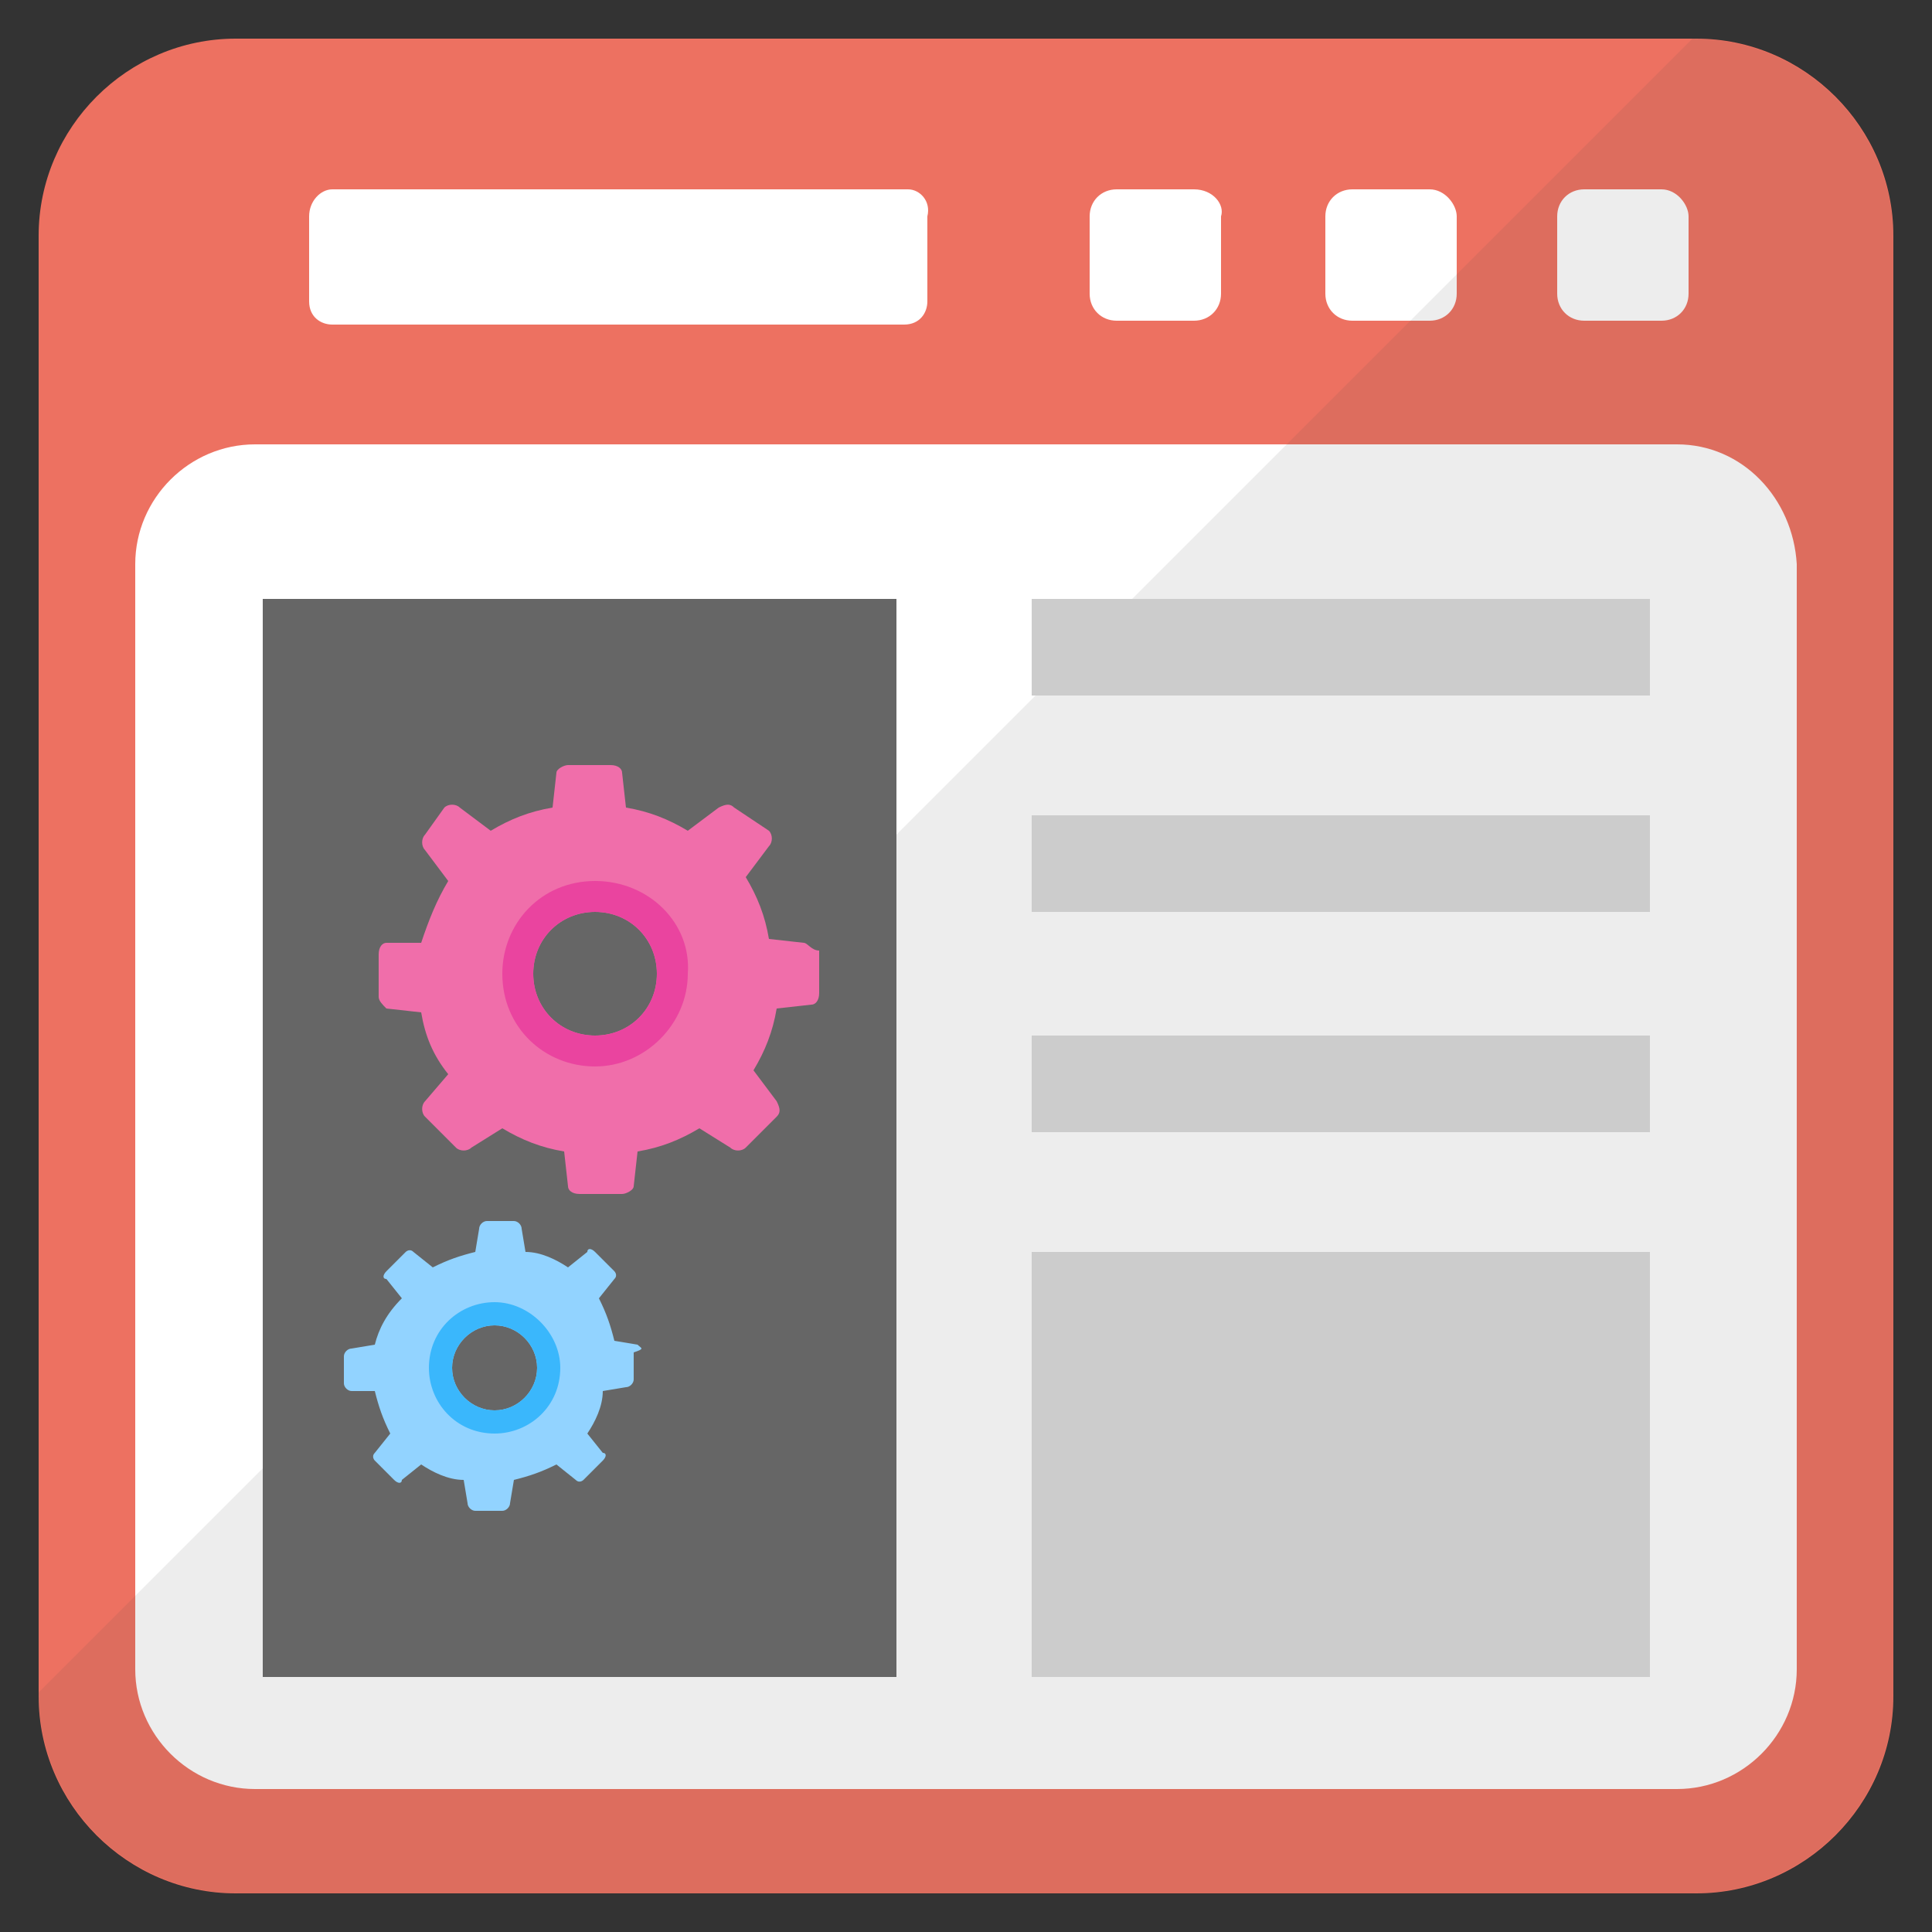
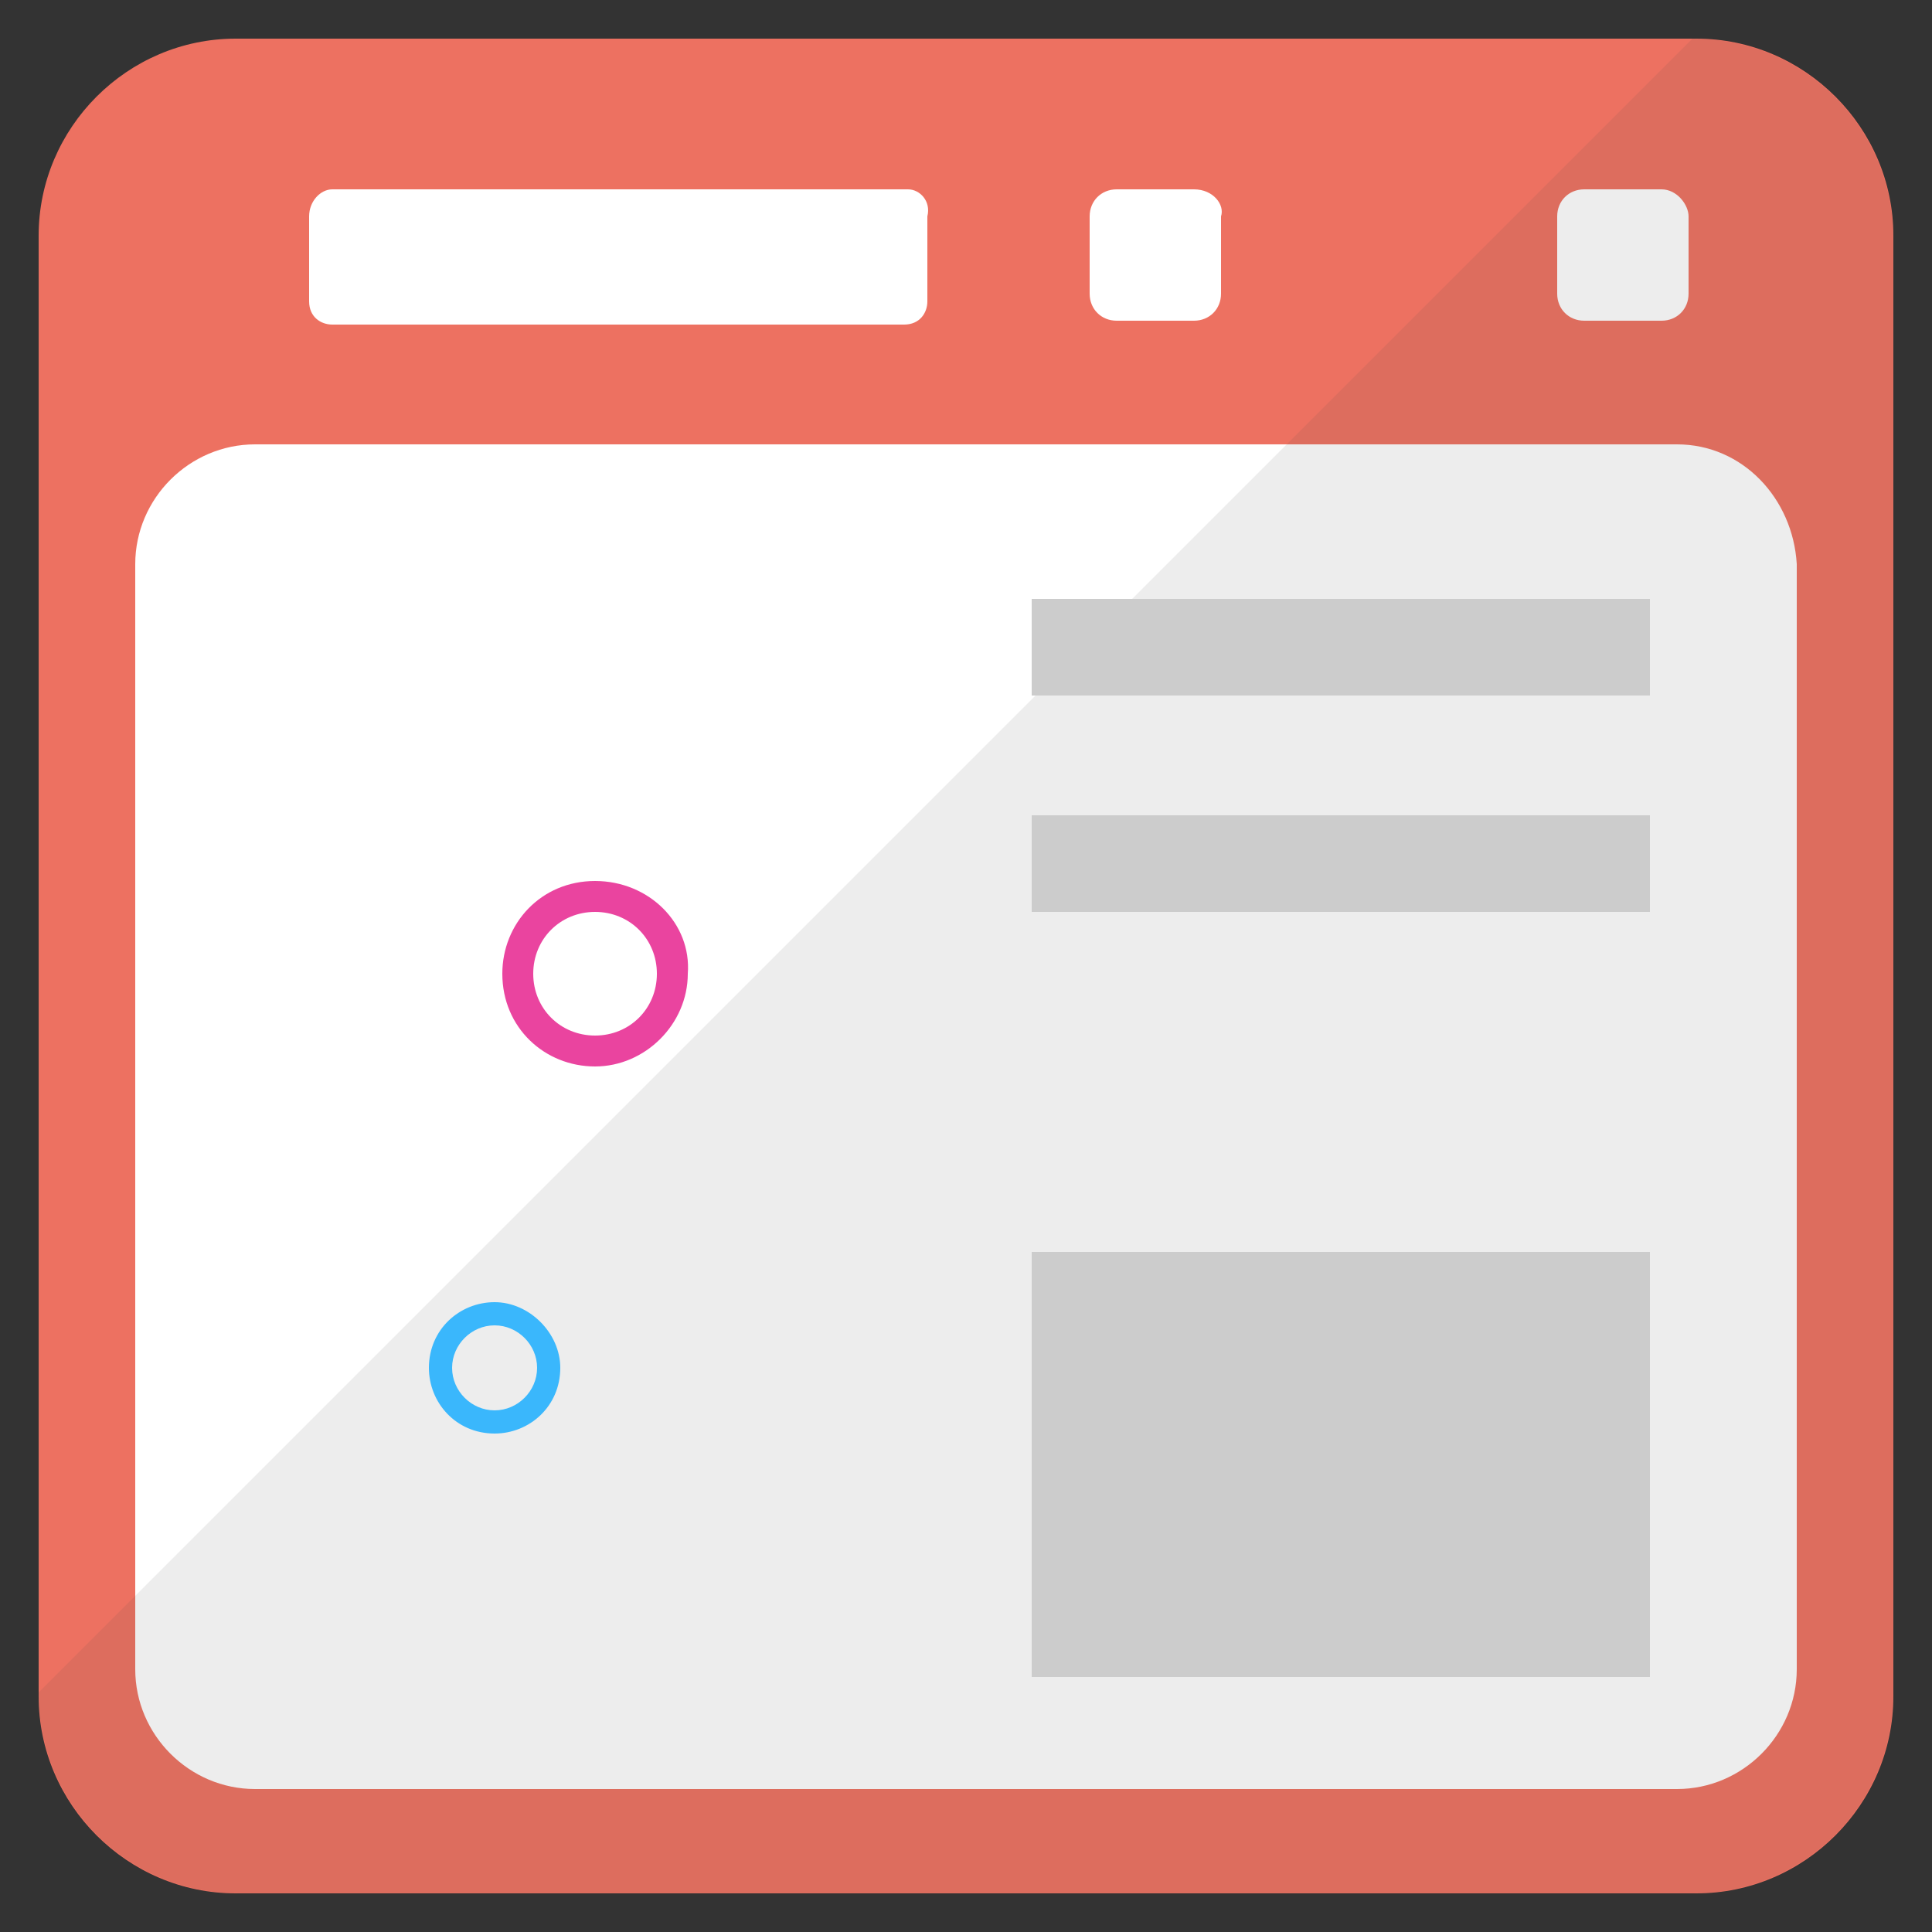
<svg xmlns="http://www.w3.org/2000/svg" id="Layer_1" enable-background="new 0 0 50 50" viewBox="0 0 50 50">
  <rect x="0" y="0" width="50" height="50" fill="#333333" stroke="none" />
  <g>
    <g>
      <path d="m43.9 1h-37.8c-2.8 0-5.1 2.3-5.1 5.1v37.8c0 2.8 2.3 5.1 5.1 5.1h37.8c2.8 0 5.1-2.3 5.1-5.1v-37.8c0-2.8-2.3-5.1-5.1-5.1z" fill="#ed7161" />
      <g fill="#fff">
        <path d="m43.4 11.5h-36.8c-1.7 0-3.1 1.4-3.1 3.1v28.6c0 1.7 1.4 3.1 3.1 3.1h36.8c1.7 0 3.1-1.4 3.1-3.1v-28.6c-.1-1.7-1.4-3.1-3.1-3.1z" />
        <path d="m43 4.9h-2c-.4 0-.7.3-.7.7v2c0 .4.3.7.7.7h2c.4 0 .7-.3.7-.7v-2c0-.3-.3-.7-.7-.7z" />
-         <path d="m37 4.9h-2c-.4 0-.7.3-.7.7v2c0 .4.3.7.7.7h2c.4 0 .7-.3.7-.7v-2c0-.3-.3-.7-.7-.7z" />
        <path d="m30.9 4.9h-2c-.4 0-.7.3-.7.7v2c0 .4.3.7.7.7h2c.4 0 .7-.3.7-.7v-2c.1-.3-.2-.7-.7-.7z" />
      </g>
    </g>
    <path d="m43.8 1c2.9 0 5.2 2.3 5.2 5.2v37.6c0 2.9-2.3 5.2-5.2 5.2h-37.6c-2.9 0-5.2-2.3-5.2-5.2z" fill="#4f4d4d" opacity=".1" />
    <path d="m23.5 4.9h-14.9c-.3 0-.6.3-.6.7v2.2c0 .4.3.6.6.6h14.8c.4 0 .6-.3.6-.6v-2.2c.1-.4-.2-.7-.5-.7z" fill="#fff" />
-     <path d="m6.8 15.5h16.4v27.9h-16.4z" fill="#666" />
    <g fill="#ccc">
      <path d="m26.7 15.5h16v2.5h-16z" />
      <path d="m26.7 21.1h16v2.5h-16z" />
-       <path d="m26.7 26.8h16v2.5h-16z" />
      <path d="m26.7 32.4h16v11h-16z" />
    </g>
    <g>
      <g>
-         <path d="m20.8 24.4-.9-.1c-.1-.6-.3-1.1-.6-1.6l.6-.8c.1-.1.1-.3 0-.4l-.9-.6c-.1-.1-.2-.1-.4 0l-.8.6c-.5-.3-1-.5-1.6-.6l-.1-.9c0-.1-.1-.2-.3-.2h-1.1c-.1 0-.3.1-.3.2l-.1.9c-.6.1-1.1.3-1.6.6l-.8-.6c-.1-.1-.3-.1-.4 0l-.5.7c-.1.1-.1.3 0 .4l.6.8c-.3.5-.5 1-.7 1.6h-.9c-.1 0-.2.1-.2.3v1.1c0 .1.1.2.2.3l.9.1c.1.6.3 1.1.7 1.6l-.6.7c-.1.1-.1.3 0 .4l.8.8c.1.1.3.1.4 0l.8-.5c.5.3 1 .5 1.6.6l.1.9c0 .1.1.2.3.2h1.1c.1 0 .3-.1.3-.2l.1-.9c.6-.1 1.1-.3 1.6-.6l.8.5c.1.1.3.1.4 0l.8-.8c.1-.1.1-.2 0-.4l-.6-.8c.3-.5.5-1 .6-1.6l.9-.1c.1 0 .2-.1.2-.3v-1.1c-.2 0-.3-.2-.4-.2zm-5.4 2.4c-.9 0-1.6-.7-1.6-1.6s.7-1.6 1.6-1.6 1.6.7 1.6 1.6-.7 1.6-1.6 1.6z" fill="#f06eaa" />
        <path d="m15.4 22.8c-1.4 0-2.4 1.1-2.4 2.4 0 1.4 1.1 2.4 2.4 2.4s2.4-1.1 2.4-2.4c.1-1.3-1-2.4-2.4-2.4zm0 4c-.9 0-1.6-.7-1.6-1.6s.7-1.6 1.6-1.6 1.6.7 1.6 1.6-.7 1.6-1.6 1.6z" fill="#ea449f" />
      </g>
      <g>
-         <path d="m16.5 34.8-.6-.1c-.1-.4-.2-.7-.4-1.1l.4-.5c.1-.1 0-.2 0-.2l-.5-.5c-.1-.1-.2-.1-.2 0l-.5.4c-.3-.2-.7-.4-1.1-.4l-.1-.6c0-.1-.1-.2-.2-.2h-.7c-.1 0-.2.1-.2.2l-.1.6c-.4.1-.7.2-1.1.4l-.5-.4c-.1-.1-.2 0-.2 0l-.5.5c-.1.1-.1.2 0 .2l.4.5c-.4.4-.6.8-.7 1.2l-.6.1c-.1 0-.2.1-.2.2v.7c0 .1.1.2.2.2h.6c.1.4.2.7.4 1.1l-.4.5c-.1.1 0 .2 0 .2l.5.5c.1.1.2.1.2 0l.5-.4c.3.2.7.4 1.1.4l.1.6c0 .1.1.2.2.2h.7c.1 0 .2-.1.2-.2l.1-.6c.4-.1.7-.2 1.1-.4l.5.4c.1.1.2 0 .2 0l.5-.5c.1-.1.1-.2 0-.2l-.4-.5c.2-.3.4-.7.4-1.1l.6-.1c.1 0 .2-.1.2-.2v-.7c.3-.1.2-.1.1-.2zm-3.7 1.7c-.6 0-1.1-.5-1.1-1.1s.5-1.1 1.1-1.1 1.1.5 1.1 1.1-.5 1.1-1.1 1.1z" fill="#92d3ff" />
        <path d="m12.8 33.7c-.9 0-1.7.7-1.7 1.7 0 .9.7 1.7 1.7 1.7.9 0 1.7-.7 1.7-1.7 0-.9-.8-1.7-1.7-1.7zm0 2.8c-.6 0-1.1-.5-1.1-1.1s.5-1.1 1.1-1.1 1.1.5 1.1 1.1-.5 1.1-1.1 1.1z" fill="#3ab7fc" />
      </g>
    </g>
  </g>
</svg>